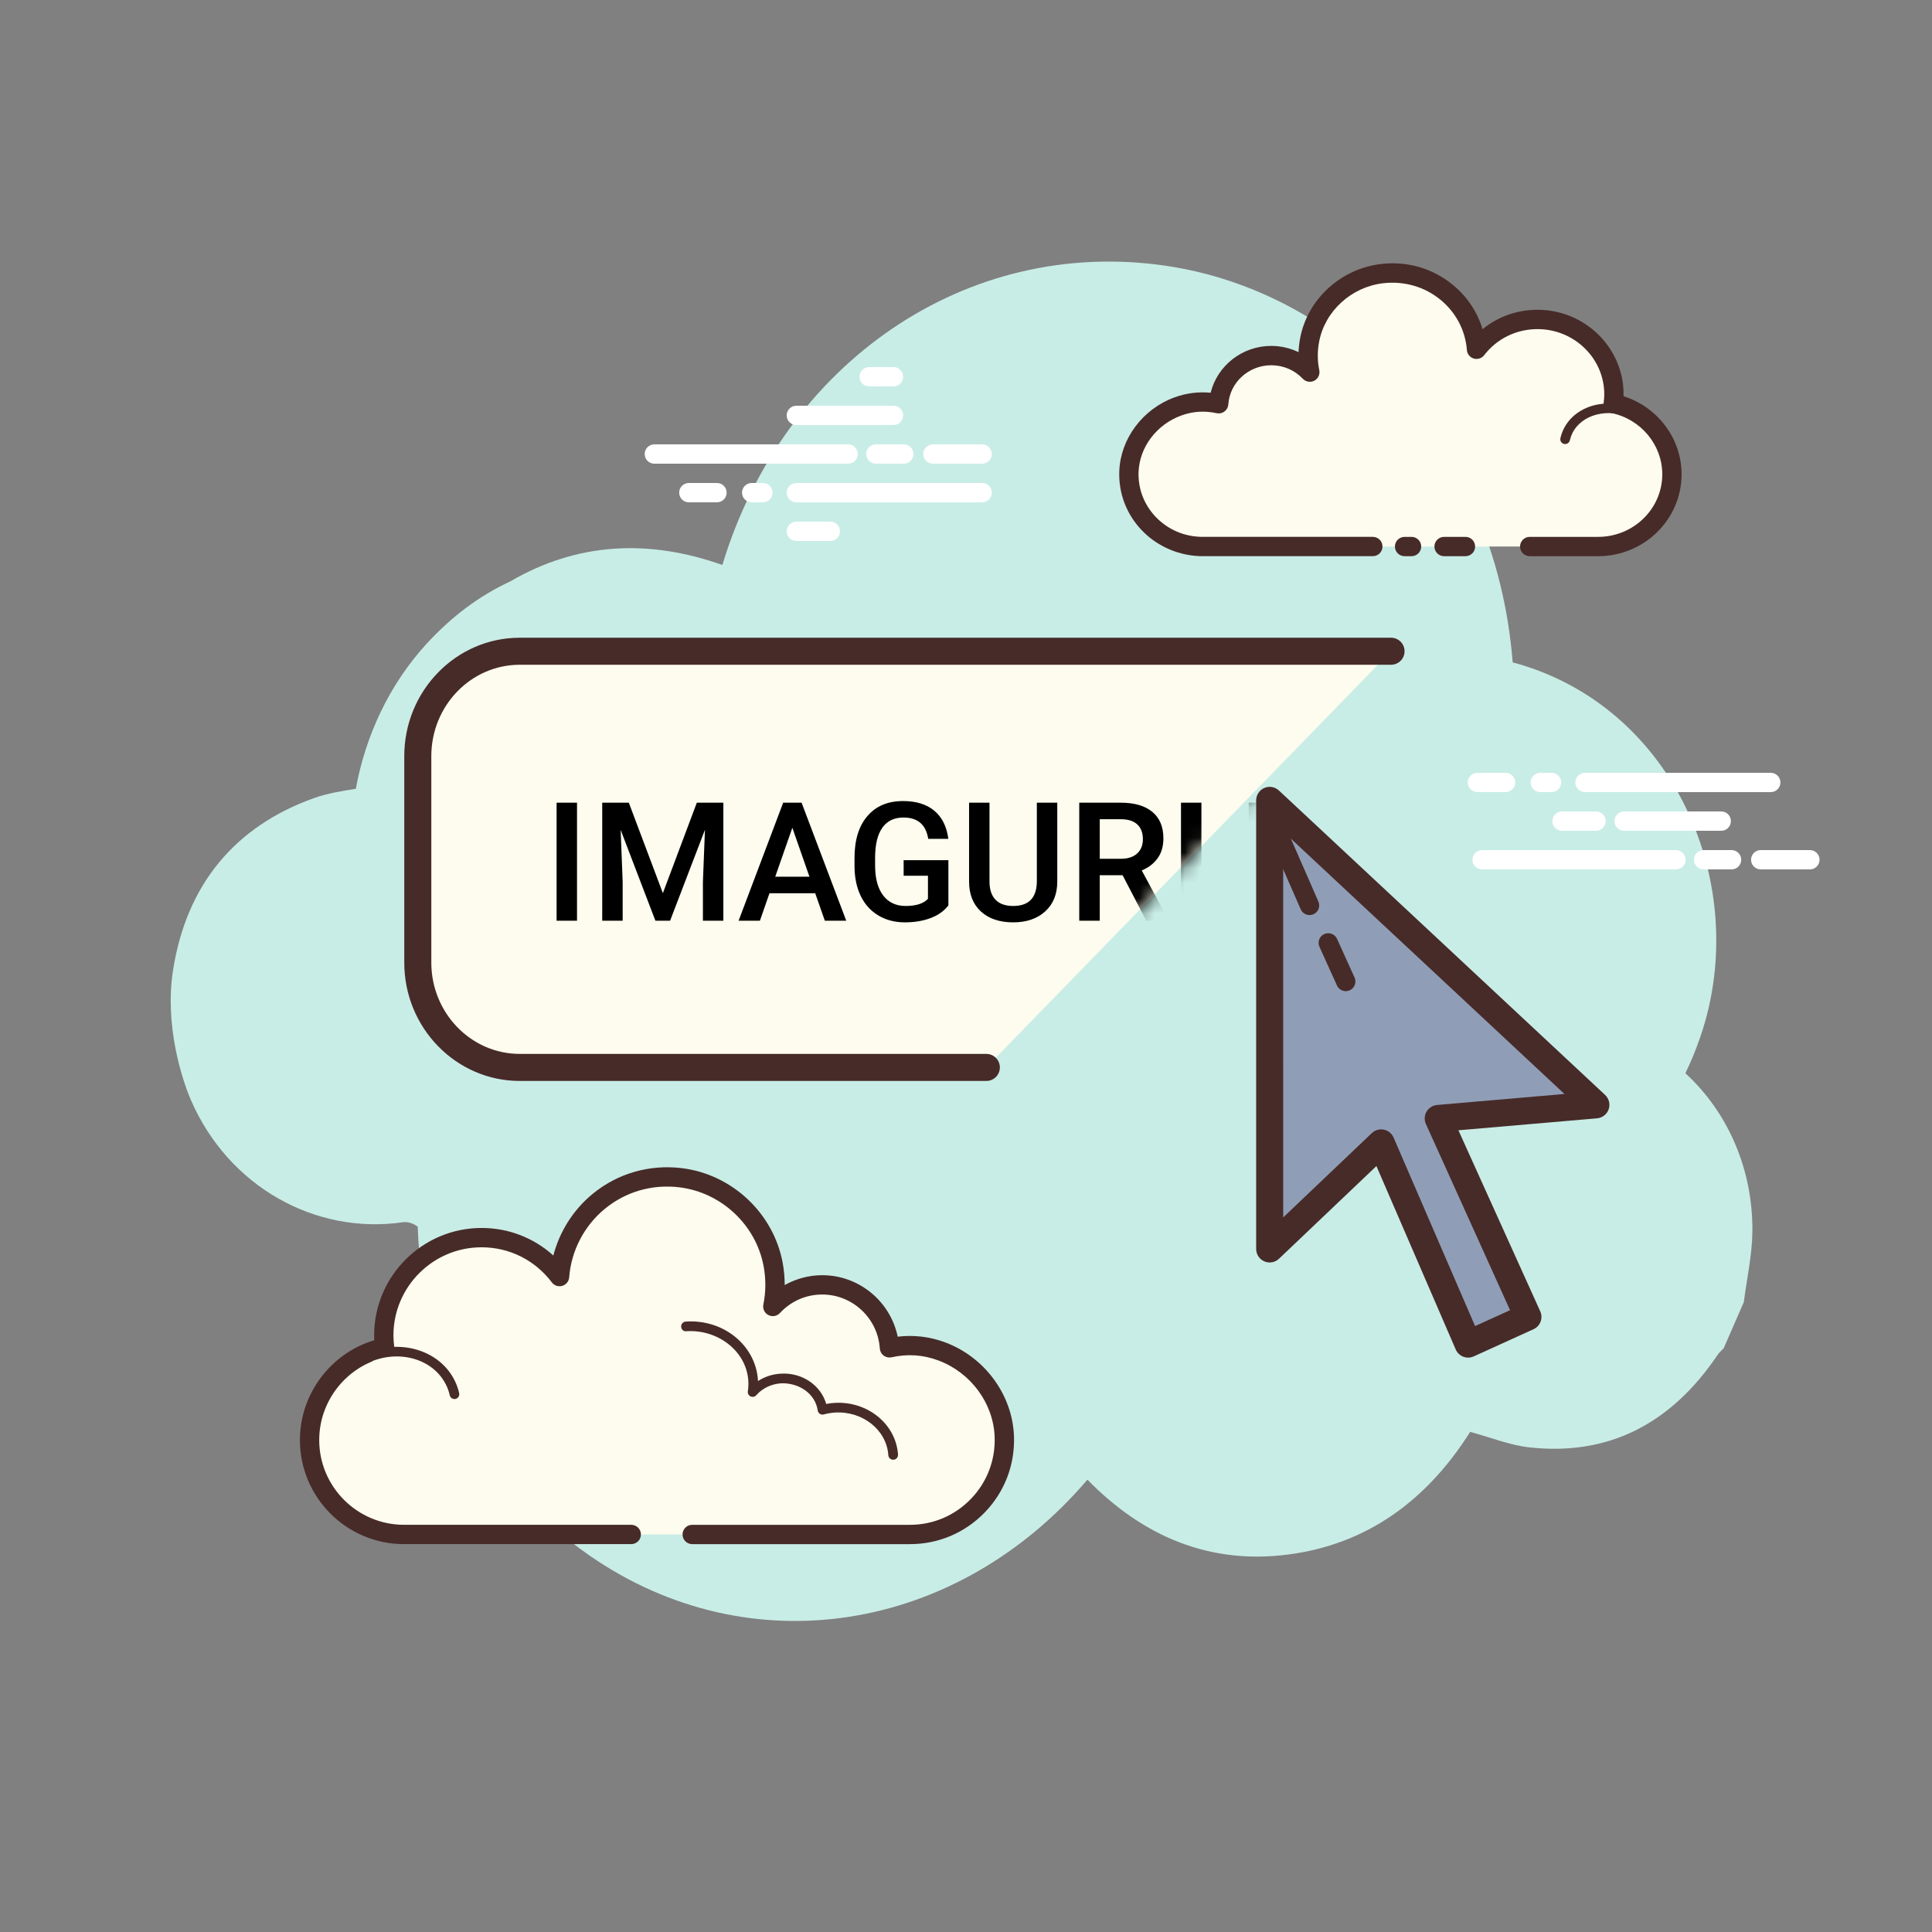
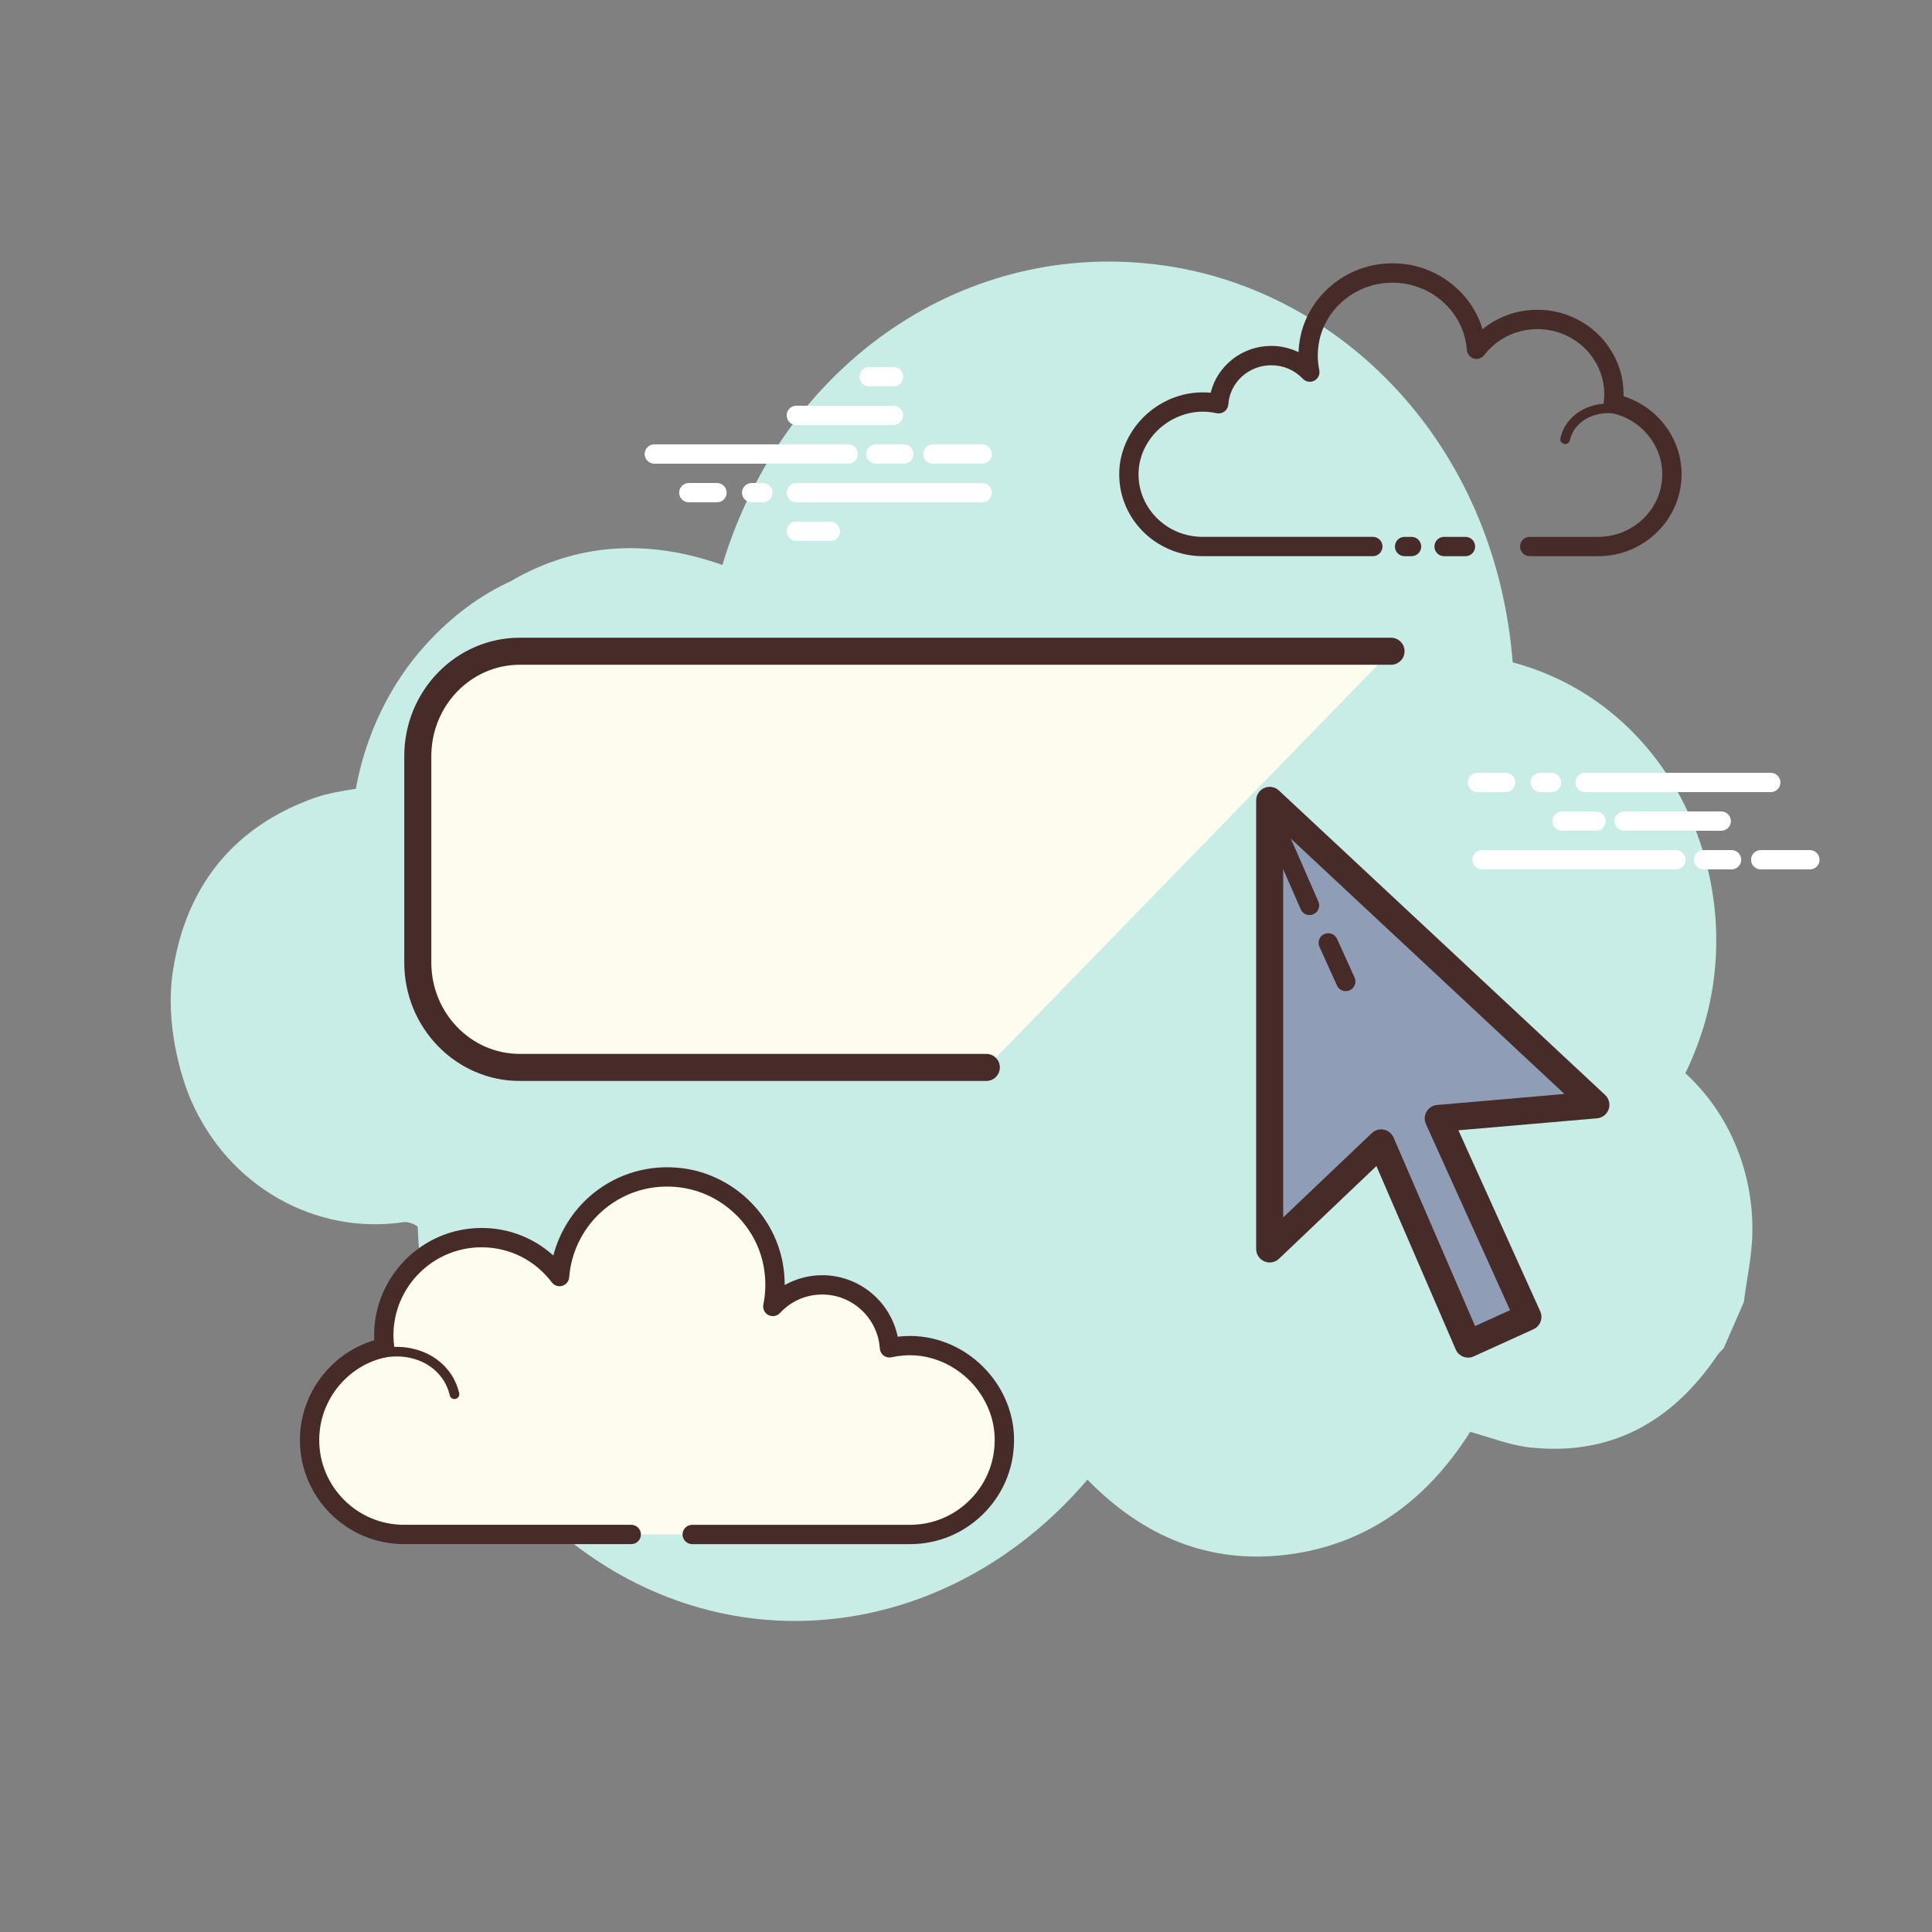
<svg xmlns="http://www.w3.org/2000/svg" width="128" height="128" viewBox="0 0 128 128" fill="none">
  <rect x="0" y="0" width="128" height="128" fill="#808080" stroke="none" />
  <path d="M111.66 71.106C112.044 70.317 112.384 69.488 112.678 68.618C116.049 58.673 110.952 46.759 100.22 43.883C99.061 29.312 88.82 19.315 77.256 17.61C64.019 15.659 51.894 24.067 47.859 37.431C42.996 35.708 38.258 35.918 33.792 38.528C31.766 39.465 29.912 40.848 28.25 42.666C25.809 45.337 24.221 48.707 23.575 52.26C22.618 52.411 21.677 52.562 20.79 52.88C15.619 54.734 12.356 58.551 11.461 64.301C10.904 67.881 12.028 71.452 12.655 72.895C15.132 78.597 20.875 81.829 26.711 80.974C27.002 80.932 27.424 81.063 27.674 81.273C27.982 90.386 32.407 98.446 39.045 103.05C49.696 110.439 63.4 108.163 72.045 98.032C75.749 101.82 80.157 103.661 85.336 102.993C90.486 102.329 94.484 99.487 97.402 94.866C98.749 95.228 100.027 95.751 101.348 95.895C106.522 96.461 110.688 94.38 113.805 89.751C113.911 89.593 114.065 89.471 114.196 89.331C114.642 88.31 115.087 87.289 115.533 86.267C115.731 84.717 116.082 83.166 116.1 81.618C116.15 77.451 114.446 73.651 111.66 71.106Z" fill="#C8EDE6" />
  <path d="M41.823 101.662C41.823 101.662 26.858 101.662 26.767 101.662C23.311 101.662 20.511 98.86 20.511 95.404C20.511 92.389 22.643 89.873 25.482 89.28C25.449 89.016 25.427 88.749 25.427 88.476C25.427 84.897 28.329 81.996 31.908 81.996C34.021 81.996 35.892 83.012 37.075 84.578C37.377 80.593 40.937 77.52 45.101 78.029C48.146 78.401 50.664 80.755 51.224 83.771C51.404 84.739 51.386 85.677 51.206 86.558C52.023 85.678 53.185 85.125 54.479 85.125C56.847 85.125 58.781 86.97 58.934 89.299C60.009 89.061 61.179 89.077 62.411 89.54C64.767 90.424 66.444 92.641 66.542 95.155C66.682 98.725 63.828 101.664 60.289 101.664C60.02 101.664 59.076 101.664 58.858 101.664H45.865" fill="#FDFCEF" />
  <path d="M26.767 102.302H41.823C42.176 102.302 42.463 102.015 42.463 101.662C42.463 101.308 42.176 101.022 41.823 101.022H26.767C23.67 101.022 21.149 98.501 21.149 95.404C21.149 92.759 23.026 90.446 25.611 89.906C25.938 89.838 26.157 89.531 26.116 89.2C26.086 88.962 26.066 88.721 26.066 88.476C26.066 85.255 28.686 82.636 31.905 82.636C33.746 82.636 35.444 83.484 36.562 84.963C36.722 85.175 36.995 85.266 37.253 85.191C37.508 85.115 37.691 84.891 37.71 84.626C37.843 82.864 38.707 81.207 40.078 80.083C41.464 78.947 43.222 78.442 45.019 78.664C47.791 79.004 50.083 81.151 50.591 83.888C50.749 84.741 50.744 85.596 50.574 86.43C50.518 86.711 50.653 86.996 50.909 87.126C51.165 87.259 51.477 87.203 51.671 86.993C52.407 86.202 53.403 85.765 54.474 85.765C56.483 85.765 58.158 87.337 58.29 89.342C58.303 89.529 58.395 89.699 58.545 89.81C58.694 89.924 58.888 89.964 59.067 89.924C60.143 89.687 61.162 89.755 62.181 90.138C64.317 90.94 65.81 92.965 65.897 95.178C65.957 96.724 65.402 98.186 64.334 99.297C63.265 100.41 61.827 101.023 60.284 101.023H45.86C45.507 101.023 45.22 101.31 45.22 101.663C45.22 102.016 45.507 102.303 45.86 102.303H60.287C62.18 102.303 63.945 101.55 65.258 100.186C66.57 98.821 67.252 97.025 67.178 95.13C67.072 92.409 65.245 89.921 62.634 88.941C61.61 88.556 60.553 88.432 59.475 88.558C58.993 86.226 56.918 84.485 54.477 84.485C53.601 84.485 52.744 84.716 51.989 85.138C51.989 84.644 51.944 84.15 51.853 83.655C51.242 80.375 48.498 77.801 45.178 77.394C43.029 77.132 40.928 77.735 39.269 79.094C37.985 80.147 37.073 81.591 36.66 83.181C35.365 82.009 33.692 81.356 31.907 81.356C27.981 81.356 24.787 84.551 24.787 88.476C24.787 88.583 24.79 88.689 24.796 88.794C21.911 89.655 19.871 92.347 19.871 95.404C19.869 99.209 22.963 102.302 26.767 102.302Z" fill="#472B29" />
  <path d="M45.449 87.879C47.763 87.726 49.756 89.325 49.898 91.449C49.916 91.712 49.905 91.972 49.866 92.224C50.313 91.72 50.974 91.378 51.733 91.328C53.121 91.237 54.321 92.154 54.495 93.402C54.747 93.333 55.011 93.287 55.283 93.269C57.308 93.136 59.051 94.535 59.177 96.393" fill="#FDFCEF" />
-   <path d="M59.176 96.712C59.183 96.712 59.191 96.712 59.197 96.711C59.374 96.699 59.507 96.547 59.496 96.37C59.359 94.339 57.463 92.8 55.261 92.947C55.086 92.959 54.912 92.981 54.738 93.015C54.387 91.776 53.13 90.91 51.709 91.01C51.165 91.044 50.656 91.213 50.219 91.499C50.219 91.474 50.217 91.451 50.216 91.427C50.062 89.129 47.928 87.382 45.426 87.56C45.249 87.571 45.116 87.724 45.128 87.9C45.139 88.077 45.286 88.227 45.468 88.197C47.581 88.063 49.446 89.525 49.577 91.47C49.592 91.706 49.582 91.944 49.547 92.178C49.526 92.318 49.6 92.456 49.728 92.516C49.856 92.576 50.008 92.544 50.103 92.438C50.517 91.971 51.101 91.691 51.75 91.648C52.968 91.605 54.022 92.36 54.175 93.445C54.188 93.536 54.239 93.618 54.316 93.669C54.392 93.719 54.486 93.735 54.577 93.71C54.816 93.645 55.059 93.604 55.302 93.586C57.146 93.468 58.742 94.733 58.854 96.414C58.868 96.583 59.009 96.712 59.176 96.712Z" fill="#472B29" />
-   <path d="M24.233 90.014C26.408 88.988 28.923 89.714 29.851 91.635C29.966 91.874 30.052 92.121 30.108 92.37" fill="#FDFCEF" />
  <path d="M30.108 92.69C30.131 92.69 30.155 92.688 30.18 92.683C30.351 92.643 30.46 92.471 30.421 92.299C30.358 92.021 30.263 91.751 30.14 91.496C29.138 89.421 26.426 88.63 24.097 89.723C23.937 89.8 23.868 89.989 23.944 90.149C24.019 90.311 24.211 90.375 24.37 90.303C26.385 89.351 28.714 90.012 29.564 91.774C29.667 91.985 29.745 92.209 29.797 92.441C29.83 92.59 29.962 92.69 30.108 92.69Z" fill="#472B29" />
  <path d="M56.191 30.72H43.352C42.999 30.72 42.712 30.433 42.712 30.08C42.712 29.727 42.999 29.44 43.352 29.44H56.191C56.544 29.44 56.831 29.727 56.831 30.08C56.831 30.433 56.545 30.72 56.191 30.72ZM60.518 30.08C60.518 29.727 60.232 29.44 59.878 29.44H58.028C57.674 29.44 57.388 29.727 57.388 30.08C57.388 30.433 57.674 30.72 58.028 30.72H59.878C60.233 30.72 60.518 30.433 60.518 30.08ZM65.709 30.08C65.709 29.727 65.422 29.44 65.069 29.44H61.81C61.457 29.44 61.17 29.727 61.17 30.08C61.17 30.433 61.457 30.72 61.81 30.72H65.069C65.423 30.72 65.709 30.433 65.709 30.08ZM65.709 32.64C65.709 32.287 65.422 32 65.069 32H52.76C52.407 32 52.12 32.287 52.12 32.64C52.12 32.993 52.407 33.28 52.76 33.28H65.069C65.423 33.28 65.709 32.993 65.709 32.64ZM51.183 32.64C51.183 32.287 50.897 32 50.543 32H49.801C49.448 32 49.161 32.287 49.161 32.64C49.161 32.993 49.448 33.28 49.801 33.28H50.543C50.897 33.28 51.183 32.993 51.183 32.64ZM48.142 32.64C48.142 32.287 47.855 32 47.502 32H45.637C45.284 32 44.997 32.287 44.997 32.64C44.997 32.993 45.284 33.28 45.637 33.28H47.502C47.855 33.28 48.142 32.993 48.142 32.64ZM59.835 27.52C59.835 27.167 59.548 26.88 59.195 26.88H52.76C52.407 26.88 52.12 27.167 52.12 27.52C52.12 27.873 52.407 28.16 52.76 28.16H59.195C59.549 28.16 59.835 27.873 59.835 27.52ZM59.835 24.96C59.835 24.607 59.548 24.32 59.195 24.32H57.586C57.233 24.32 56.946 24.607 56.946 24.96C56.946 25.314 57.233 25.6 57.586 25.6H59.195C59.549 25.6 59.835 25.314 59.835 24.96ZM55.651 35.2C55.651 34.847 55.364 34.56 55.011 34.56H52.76C52.407 34.56 52.12 34.847 52.12 35.2C52.12 35.553 52.407 35.84 52.76 35.84H55.011C55.365 35.84 55.651 35.553 55.651 35.2ZM111.032 57.6H98.194C97.841 57.6 97.554 57.313 97.554 56.96C97.554 56.607 97.841 56.32 98.194 56.32H111.034C111.387 56.32 111.674 56.607 111.674 56.96C111.674 57.313 111.387 57.6 111.032 57.6ZM115.36 56.96C115.36 56.607 115.073 56.32 114.72 56.32H112.869C112.516 56.32 112.229 56.607 112.229 56.96C112.229 57.313 112.516 57.6 112.869 57.6H114.72C115.075 57.6 115.36 57.313 115.36 56.96ZM120.55 56.96C120.55 56.607 120.264 56.32 119.91 56.32H116.652C116.298 56.32 116.012 56.607 116.012 56.96C116.012 57.313 116.298 57.6 116.652 57.6H119.91C120.264 57.6 120.55 57.313 120.55 56.96ZM117.957 51.84C117.957 51.487 117.67 51.2 117.317 51.2H105.009C104.655 51.2 104.369 51.487 104.369 51.84C104.369 52.194 104.655 52.48 105.009 52.48H117.317C117.67 52.48 117.957 52.194 117.957 51.84ZM103.432 51.84C103.432 51.487 103.145 51.2 102.792 51.2H102.049C101.696 51.2 101.409 51.487 101.409 51.84C101.409 52.194 101.696 52.48 102.049 52.48H102.792C103.146 52.48 103.432 52.194 103.432 51.84ZM100.389 51.84C100.389 51.487 100.102 51.2 99.749 51.2H97.885C97.532 51.2 97.245 51.487 97.245 51.84C97.245 52.194 97.532 52.48 97.885 52.48H99.749C100.104 52.48 100.389 52.194 100.389 51.84ZM114.676 54.4C114.676 54.047 114.39 53.76 114.036 53.76H107.602C107.249 53.76 106.962 54.047 106.962 54.4C106.962 54.754 107.249 55.04 107.602 55.04H114.036C114.39 55.04 114.676 54.754 114.676 54.4ZM114.676 51.84C114.676 51.487 114.39 51.2 114.036 51.2H112.428C112.074 51.2 111.788 51.487 111.788 51.84C111.788 52.194 112.074 52.48 112.428 52.48H114.036C114.39 52.48 114.676 52.194 114.676 51.84ZM106.378 54.4C106.378 54.047 106.092 53.76 105.738 53.76H103.488C103.135 53.76 102.848 54.047 102.848 54.4C102.848 54.754 103.135 55.04 103.488 55.04H105.738C106.093 55.04 106.378 54.754 106.378 54.4Z" fill="white" />
-   <path d="M101.348 36.208C103.758 36.208 105.85 36.208 105.879 36.208C108.58 36.208 110.77 34.065 110.77 31.422C110.77 29.115 109.103 27.191 106.885 26.737C106.911 26.535 106.929 26.331 106.929 26.122C106.929 23.385 104.66 21.165 101.864 21.165C100.212 21.165 98.749 21.942 97.825 23.14C97.588 20.092 94.807 17.741 91.553 18.131C89.174 18.417 87.205 20.217 86.767 22.523C86.626 23.263 86.642 23.981 86.781 24.654C86.144 23.982 85.235 23.559 84.224 23.559C82.373 23.559 80.861 24.969 80.742 26.751C79.901 26.569 78.987 26.581 78.025 26.934C76.184 27.61 74.874 29.306 74.797 31.23C74.688 33.96 76.918 36.208 79.684 36.208C79.894 36.208 80.632 36.208 80.802 36.208H90.958H101.348ZM93.057 36.208H93.518H93.057Z" fill="#FDFCEF" />
  <path d="M105.879 36.849H101.348C100.995 36.849 100.708 36.562 100.708 36.209C100.708 35.856 100.995 35.569 101.348 35.569H105.879C108.223 35.569 110.13 33.709 110.13 31.423C110.13 29.472 108.712 27.765 106.756 27.365C106.428 27.297 106.207 26.989 106.249 26.656C106.272 26.481 106.287 26.304 106.287 26.122C106.287 23.742 104.302 21.805 101.862 21.805C100.465 21.805 99.177 22.433 98.33 23.532C98.168 23.742 97.893 23.828 97.64 23.755C97.386 23.678 97.206 23.455 97.185 23.191C97.084 21.886 96.462 20.703 95.433 19.858C94.372 18.988 93.02 18.605 91.627 18.766C89.521 19.018 87.78 20.612 87.395 22.641C87.274 23.274 87.278 23.908 87.406 24.525C87.464 24.805 87.329 25.09 87.076 25.223C86.824 25.353 86.513 25.303 86.316 25.095C85.768 24.517 85.024 24.199 84.223 24.199C82.726 24.199 81.477 25.339 81.38 26.793C81.367 26.98 81.275 27.149 81.126 27.262C80.978 27.373 80.788 27.415 80.607 27.376C79.789 27.199 79.016 27.25 78.244 27.536C76.629 28.128 75.499 29.623 75.434 31.254C75.389 32.375 75.796 33.441 76.58 34.257C77.393 35.102 78.495 35.568 79.681 35.568H90.954C91.308 35.568 91.594 35.854 91.594 36.208C91.594 36.561 91.308 36.848 90.954 36.848H79.681C78.165 36.848 76.698 36.227 75.657 35.144C74.629 34.074 74.097 32.675 74.156 31.204C74.241 29.06 75.707 27.103 77.802 26.332C78.583 26.044 79.389 25.943 80.209 26.02C80.649 24.233 82.294 22.917 84.221 22.917C84.853 22.917 85.472 23.062 86.031 23.331C86.043 23.021 86.079 22.711 86.138 22.4C86.625 19.829 88.82 17.811 91.475 17.494C93.222 17.28 94.912 17.773 96.245 18.865C97.202 19.649 97.88 20.668 98.223 21.811C99.236 20.982 100.509 20.523 101.861 20.523C105.007 20.523 107.566 23.034 107.566 26.12C107.566 26.163 107.566 26.207 107.565 26.252C109.823 26.962 111.409 29.052 111.409 31.42C111.41 34.414 108.929 36.849 105.879 36.849ZM93.518 36.849H93.057C92.704 36.849 92.417 36.562 92.417 36.209C92.417 35.856 92.704 35.569 93.057 35.569H93.518C93.871 35.569 94.158 35.856 94.158 36.209C94.158 36.562 93.871 36.849 93.518 36.849Z" fill="#472B29" />
  <path d="M103.694 29.42C103.671 29.42 103.648 29.417 103.624 29.412C103.451 29.374 103.342 29.202 103.382 29.029C103.429 28.819 103.502 28.613 103.599 28.416C104.372 26.849 106.508 26.27 108.364 27.127C108.524 27.201 108.594 27.391 108.52 27.551C108.445 27.712 108.255 27.78 108.095 27.707C106.557 26.995 104.796 27.441 104.174 28.698C104.1 28.849 104.044 29.008 104.008 29.168C103.973 29.319 103.841 29.42 103.694 29.42ZM97.091 36.849H95.674C95.32 36.849 95.034 36.562 95.034 36.209C95.034 35.856 95.32 35.569 95.674 35.569H97.091C97.444 35.569 97.731 35.856 97.731 36.209C97.731 36.562 97.445 36.849 97.091 36.849Z" fill="#472B29" />
  <path d="M65.347 70.72H34.435C30.72 70.72 27.68 67.594 27.68 63.775V50.093C27.68 46.273 30.72 43.148 34.435 43.148H92.16" fill="#FDFCEE" />
  <mask id="mask0" mask-type="alpha" maskUnits="userSpaceOnUse" x="27" y="43" width="66" height="28">
-     <path d="M65.347 70.72H34.435C30.72 70.72 27.68 67.594 27.68 63.775V50.093C27.68 46.273 30.72 43.148 34.435 43.148H92.16" fill="#FDFCEE" />
-   </mask>
+     </mask>
  <g mask="url(#mask0)">
    <path d="M38.229 61H36.876V53.18H38.229V61ZM41.661 53.18L43.917 59.174L46.167 53.18H47.924V61H46.57V58.422L46.705 54.974L44.395 61H43.423L41.119 54.979L41.253 58.422V61H39.899V53.18H41.661ZM54.009 59.179H50.98L50.346 61H48.934L51.888 53.18H53.107L56.066 61H54.648L54.009 59.179ZM51.361 58.084H53.628L52.495 54.84L51.361 58.084ZM62.834 59.985C62.551 60.354 62.159 60.633 61.658 60.823C61.156 61.013 60.587 61.108 59.95 61.108C59.294 61.108 58.714 60.959 58.209 60.662C57.705 60.365 57.314 59.94 57.039 59.389C56.766 58.834 56.625 58.188 56.614 57.45V56.838C56.614 55.656 56.897 54.734 57.463 54.072C58.029 53.406 58.818 53.072 59.831 53.072C60.702 53.072 61.393 53.287 61.905 53.717C62.417 54.147 62.725 54.766 62.829 55.575H61.497C61.346 54.634 60.8 54.163 59.858 54.163C59.25 54.163 58.786 54.383 58.467 54.824C58.152 55.26 57.989 55.903 57.978 56.752V57.353C57.978 58.198 58.156 58.855 58.51 59.325C58.868 59.79 59.364 60.023 59.998 60.023C60.693 60.023 61.187 59.865 61.48 59.55V58.019H59.869V56.988H62.834V59.985ZM70.047 53.18V58.406C70.047 59.237 69.781 59.896 69.247 60.383C68.717 60.866 68.01 61.108 67.126 61.108C66.23 61.108 65.519 60.87 64.993 60.393C64.467 59.913 64.204 59.249 64.204 58.401V53.18H65.557V58.411C65.557 58.934 65.69 59.333 65.955 59.609C66.22 59.885 66.61 60.023 67.126 60.023C68.171 60.023 68.694 59.471 68.694 58.368V53.18H70.047ZM74.376 57.987H72.862V61H71.503V53.18H74.253C75.155 53.18 75.852 53.382 76.342 53.787C76.833 54.191 77.078 54.777 77.078 55.543C77.078 56.066 76.951 56.505 76.697 56.859C76.446 57.21 76.095 57.48 75.644 57.67L77.4 60.93V61H75.945L74.376 57.987ZM72.862 56.897H74.258C74.717 56.897 75.075 56.782 75.332 56.553C75.59 56.32 75.719 56.003 75.719 55.602C75.719 55.183 75.599 54.859 75.359 54.63C75.123 54.401 74.769 54.283 74.296 54.276H72.862V56.897ZM84.087 53.18V58.406C84.087 59.237 83.821 59.896 83.287 60.383C82.757 60.866 82.05 61.108 81.165 61.108C80.27 61.108 79.56 60.87 79.033 60.393C78.507 59.913 78.244 59.249 78.244 58.401V53.18H79.597V58.411C79.597 58.934 79.73 59.333 79.995 59.609C80.26 59.885 80.65 60.023 81.165 60.023C82.211 60.023 82.734 59.471 82.734 58.368V53.18H84.087Z" fill="black" />
  </g>
  <path d="M65.347 71.616H34.435C30.217 71.616 26.784 68.099 26.784 63.775V50.093C26.784 45.769 30.217 42.251 34.435 42.251H92.16C92.655 42.251 93.056 42.651 93.056 43.147C93.056 43.642 92.655 44.042 92.16 44.042H34.435C31.204 44.042 28.576 46.756 28.576 50.093V63.775C28.576 67.109 31.204 69.824 34.435 69.824H65.347C65.842 69.824 66.243 70.225 66.243 70.72C66.243 71.216 65.841 71.616 65.347 71.616Z" fill="#472B29" />
  <path d="M84.118 53.027L105.732 73.2L95.286 74.099L101.23 87.248L97.267 89.049L91.505 75.72L84.12 82.745V53.027H84.118Z" fill="#8F9EB6" />
  <path d="M97.267 89.946C97.158 89.946 97.048 89.925 96.945 89.886C96.721 89.8 96.54 89.626 96.444 89.404L91.191 77.255L84.737 83.395C84.476 83.643 84.095 83.711 83.767 83.57C83.438 83.429 83.224 83.106 83.224 82.746V53.027C83.224 52.671 83.436 52.347 83.762 52.205C84.088 52.063 84.469 52.128 84.73 52.371L106.344 72.544C106.602 72.785 106.694 73.157 106.579 73.491C106.464 73.826 106.162 74.061 105.809 74.092L96.623 74.884L102.045 86.879C102.249 87.329 102.049 87.859 101.6 88.064L97.638 89.865C97.521 89.918 97.394 89.946 97.267 89.946ZM91.505 74.824C91.564 74.824 91.624 74.83 91.684 74.843C91.971 74.901 92.211 75.095 92.328 75.365L97.728 87.856L100.045 86.803L94.47 74.469C94.35 74.204 94.367 73.898 94.514 73.648C94.661 73.397 94.92 73.233 95.21 73.207L103.649 72.479L85.014 55.089L85.015 80.657L90.886 75.072C91.055 74.911 91.277 74.824 91.505 74.824Z" fill="#472B29" />
  <path d="M86.761 60.626C86.514 60.626 86.28 60.483 86.175 60.242L83.374 53.842C83.232 53.518 83.379 53.141 83.704 53C84.027 52.862 84.406 53.006 84.546 53.33L87.347 59.73C87.489 60.054 87.342 60.432 87.017 60.572C86.934 60.609 86.847 60.626 86.761 60.626Z" fill="#472B29" />
  <path d="M89.161 65.667C88.918 65.667 88.685 65.527 88.577 65.29L87.418 62.73C87.272 62.409 87.415 62.029 87.736 61.884C88.058 61.739 88.438 61.882 88.584 62.203L89.743 64.763C89.889 65.084 89.746 65.465 89.425 65.609C89.339 65.648 89.249 65.667 89.161 65.667Z" fill="#472B29" />
</svg>